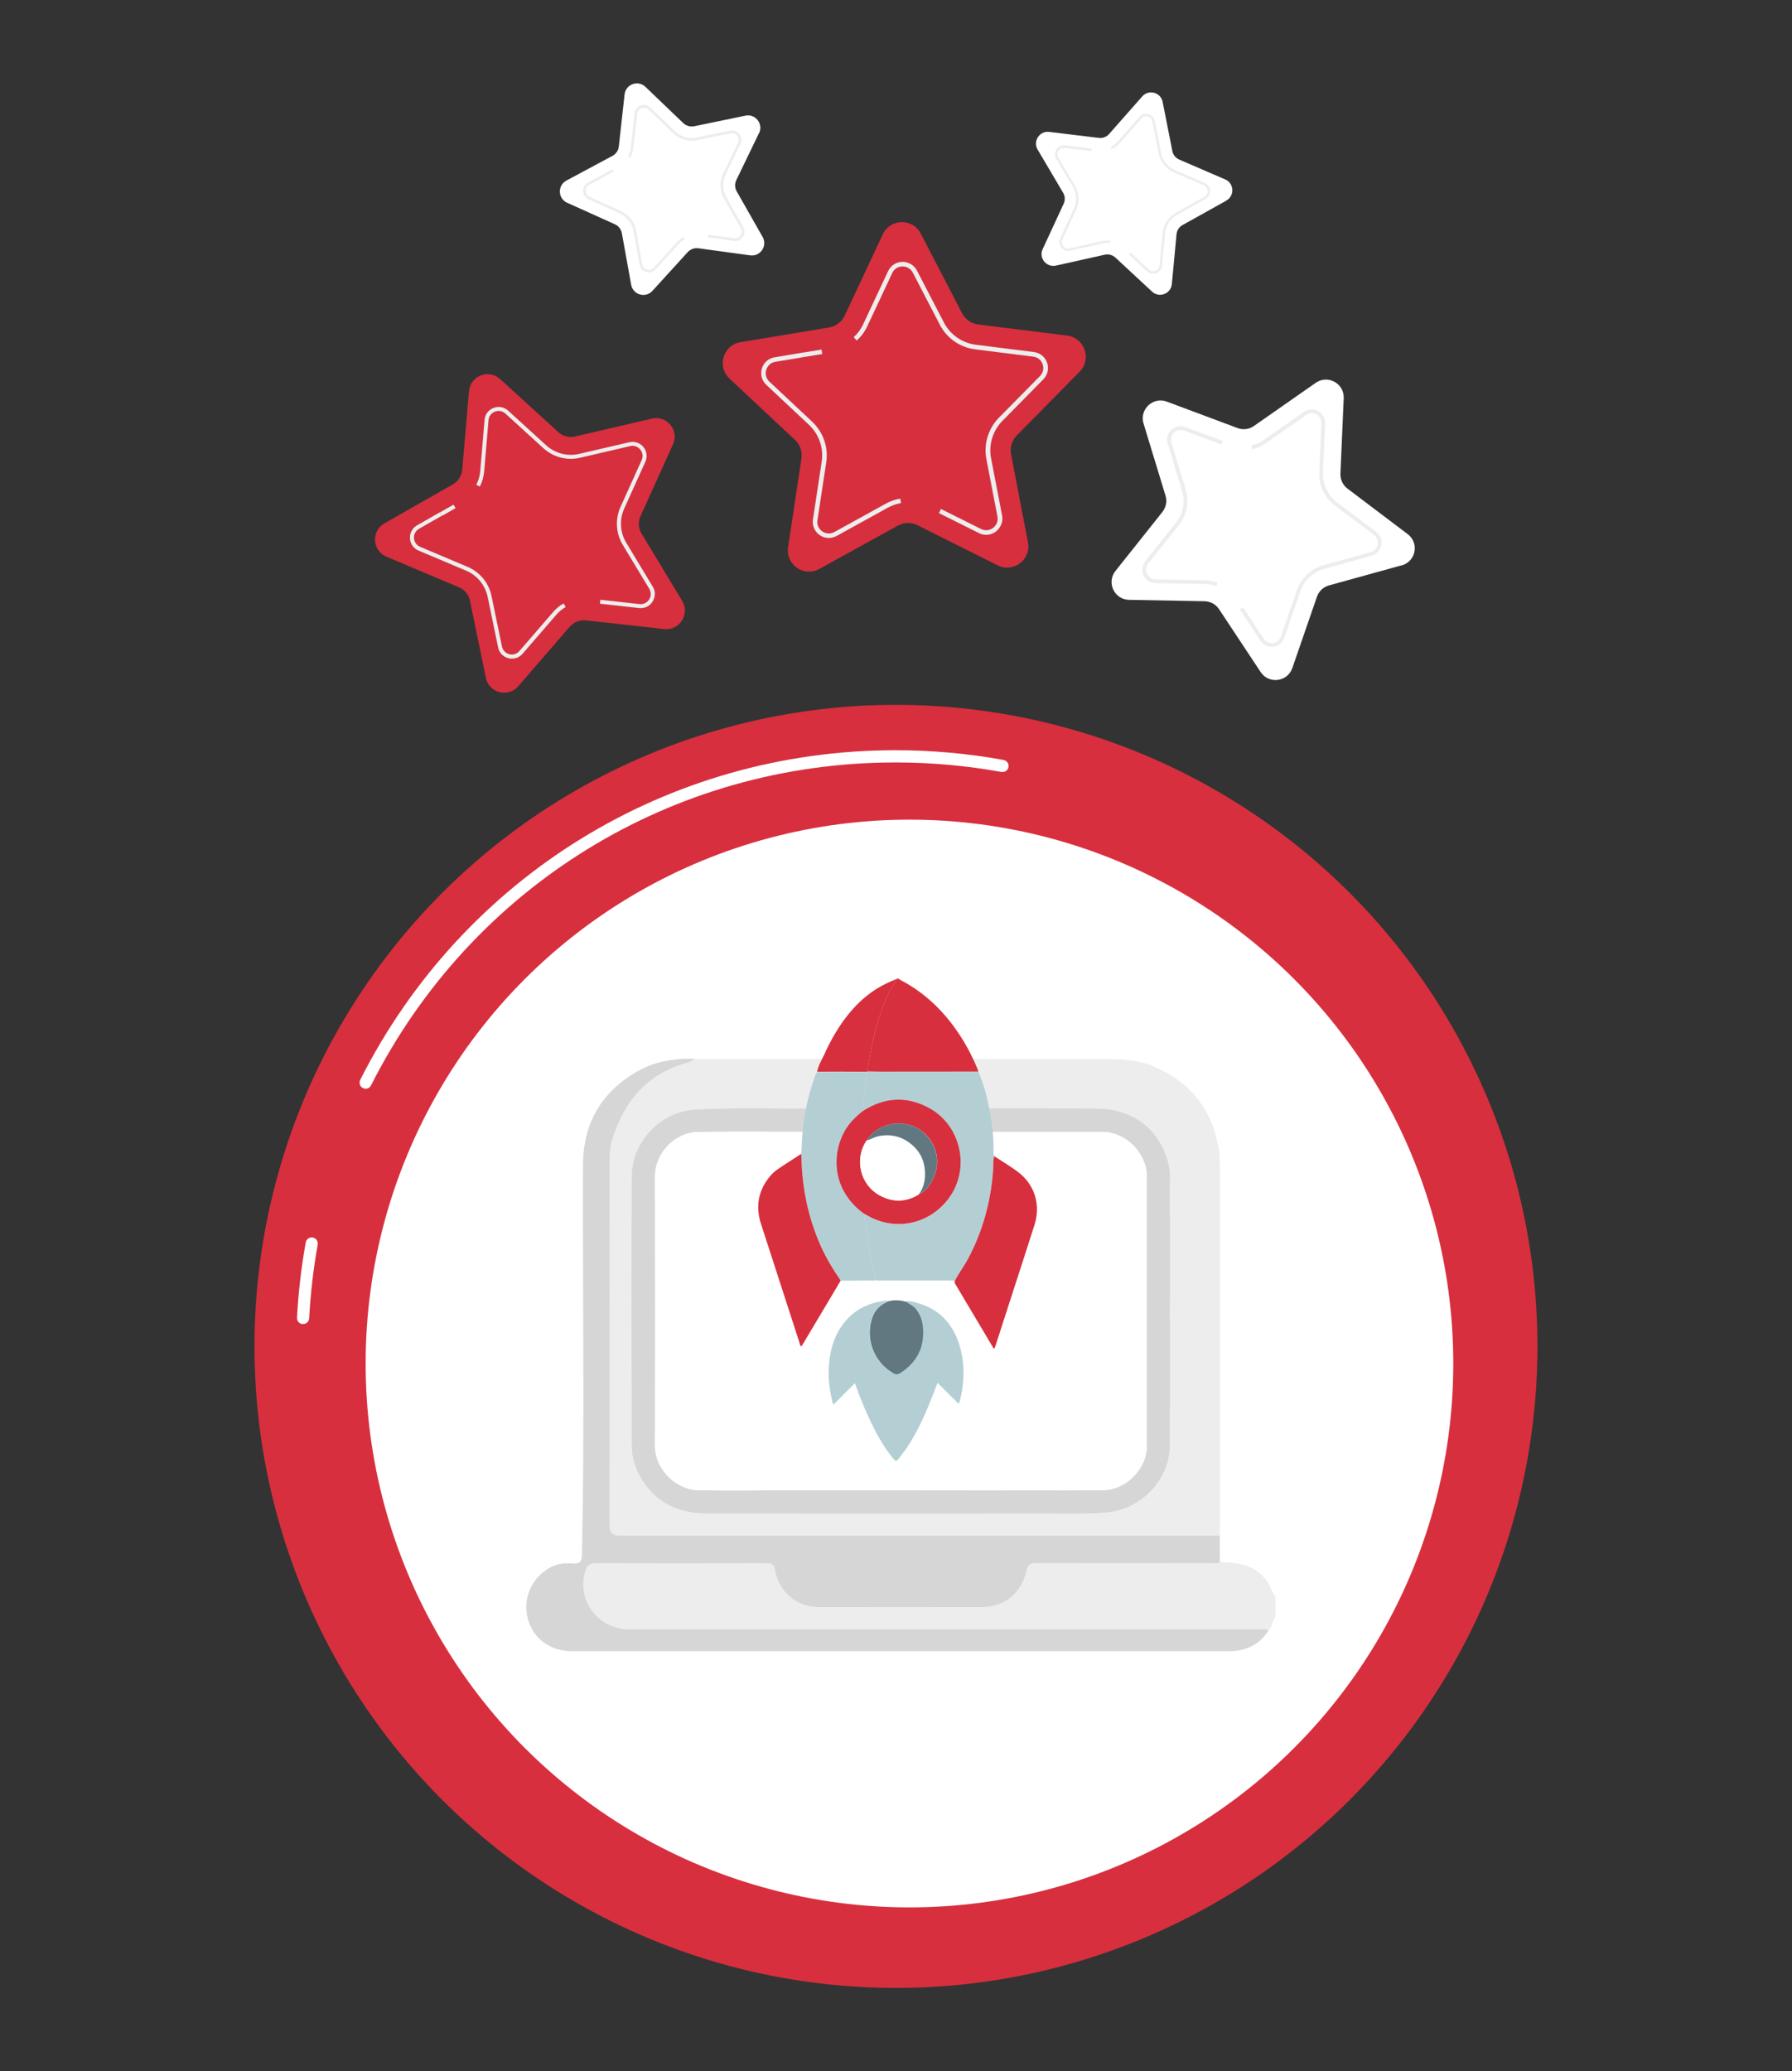
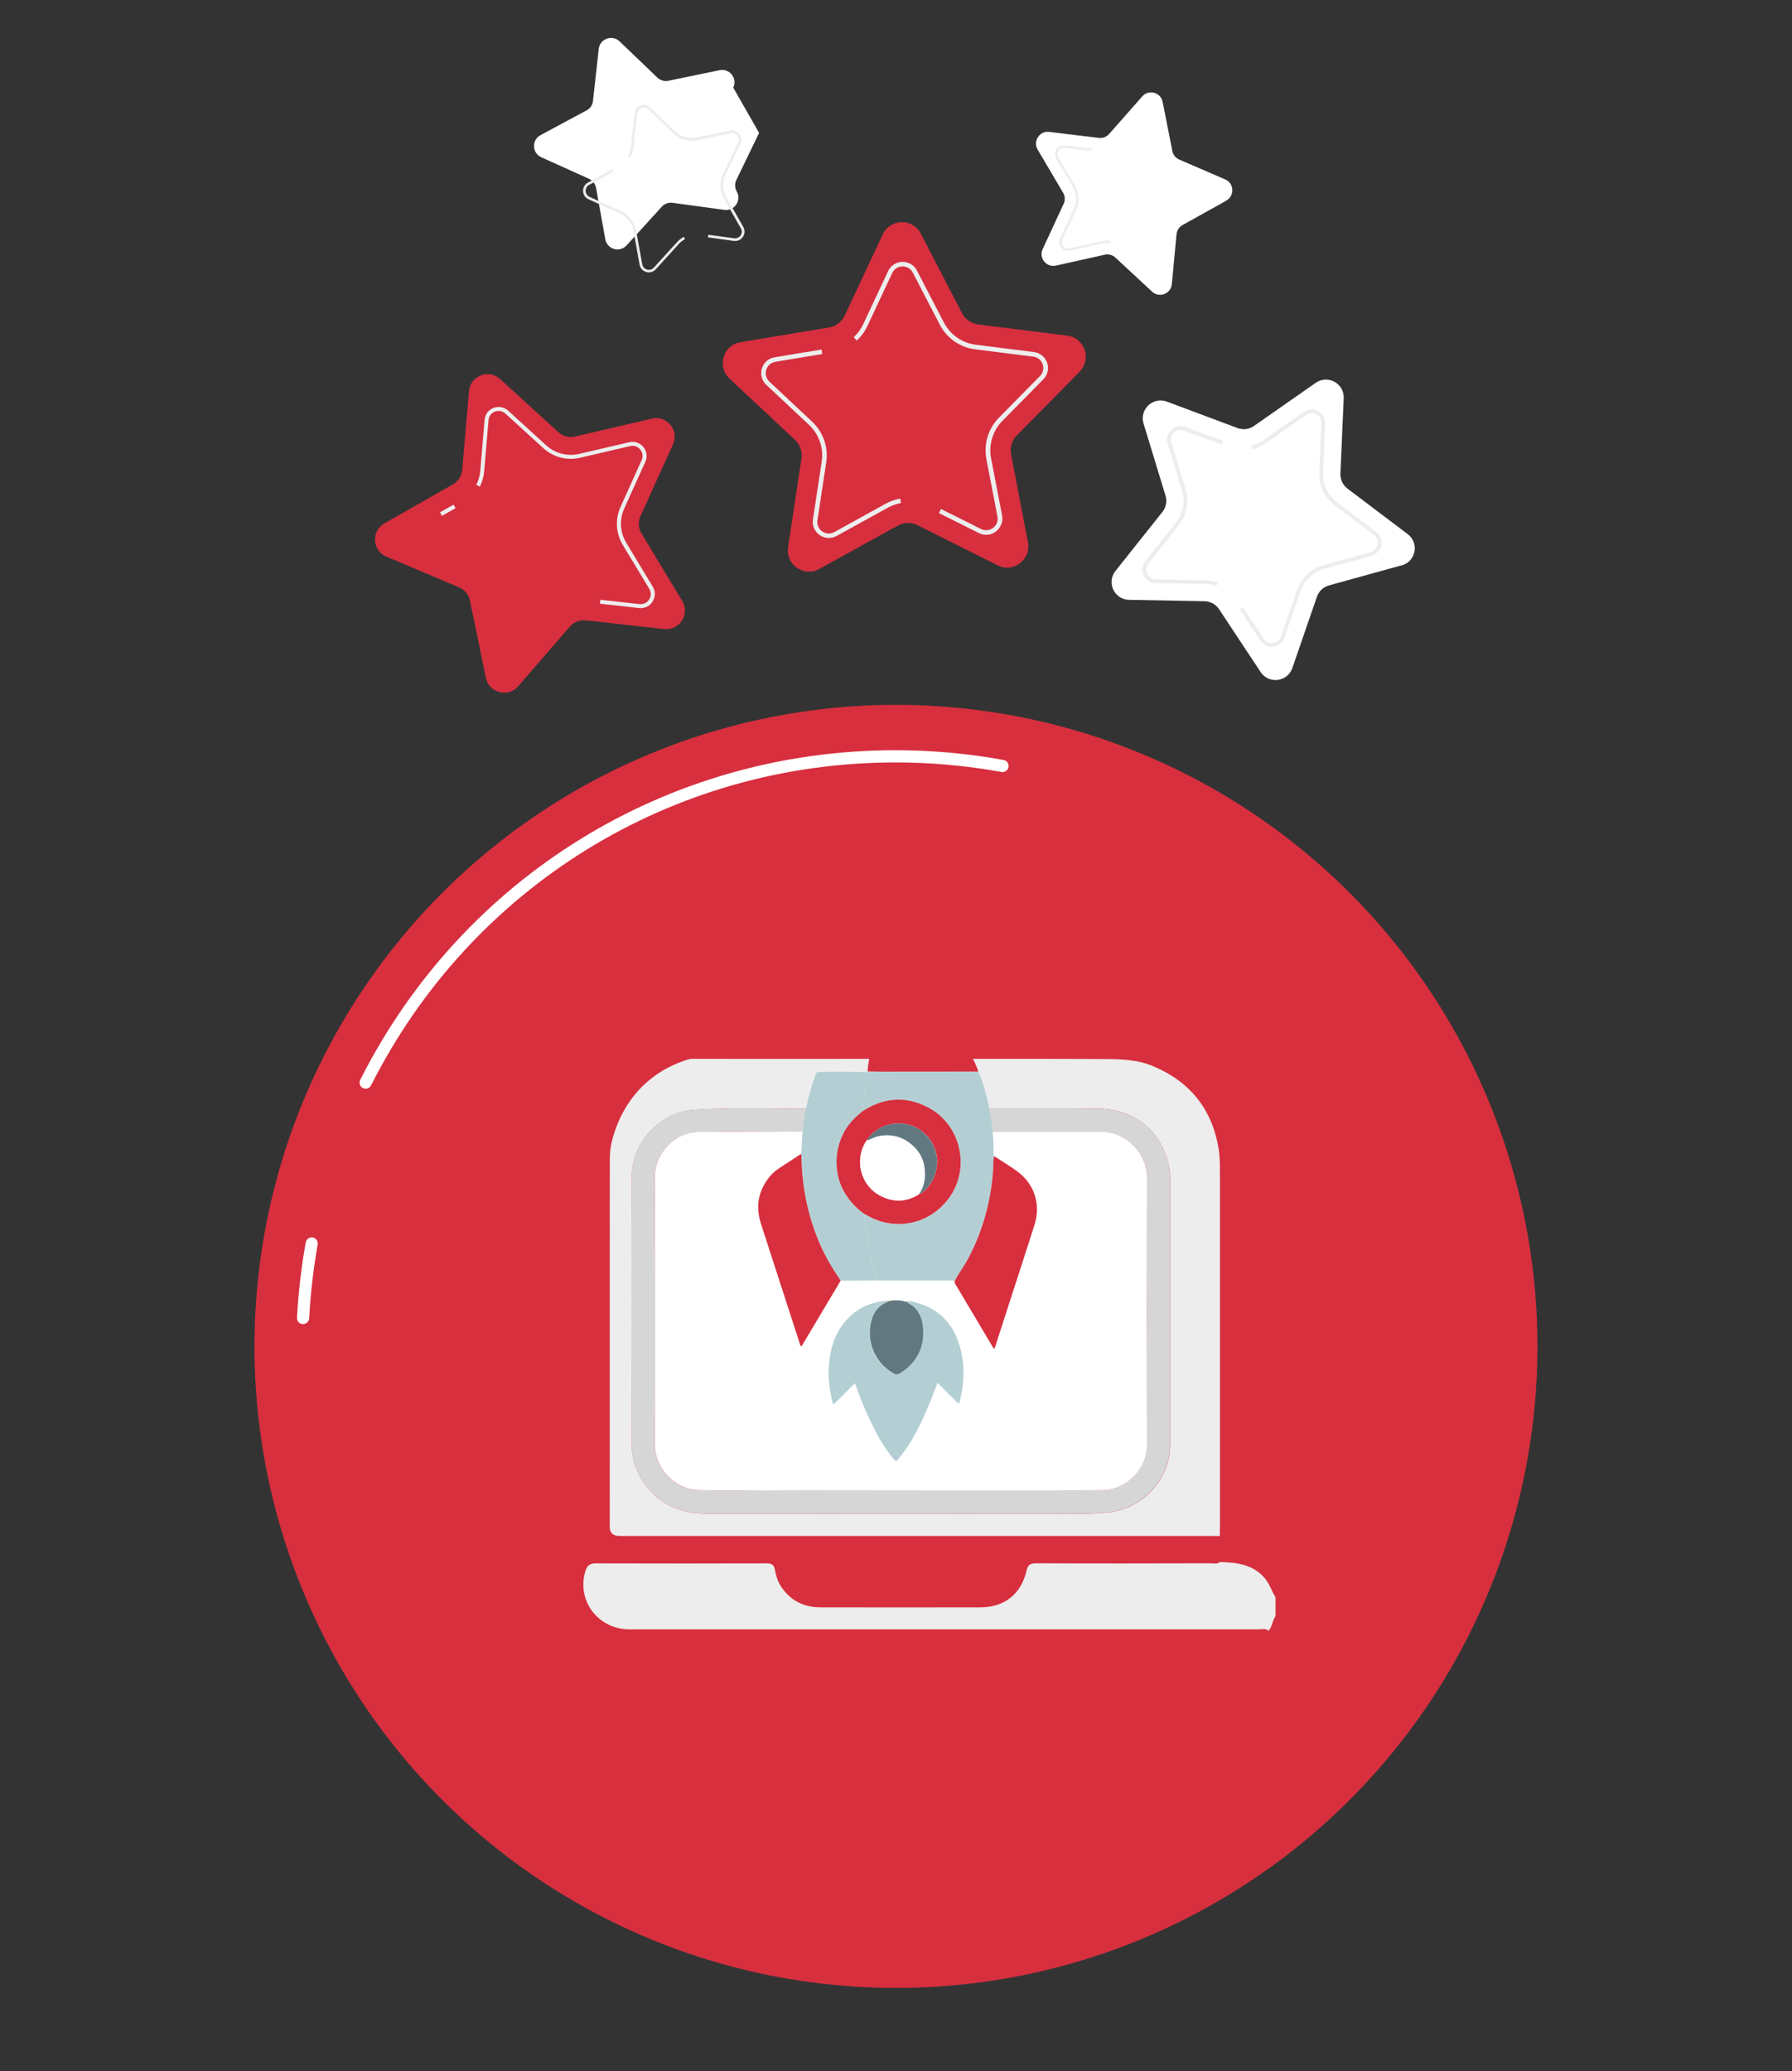
<svg xmlns="http://www.w3.org/2000/svg" id="OBJECTS" viewBox="0 0 218.34 252.35">
  <rect x="0" y="0" width="218.34" height="252.35" fill="#333333" stroke="none" />
  <defs>
    <style>
      .cls-1 {
        fill: none;
      }

      .cls-2 {
        fill: #f5e166;
      }

      .cls-3 {
        fill: #ededed;
      }

      .cls-4 {
        fill: #fff;
      }

      .cls-5 {
        fill: #b4cfd4;
      }

      .cls-6 {
        fill: #d6d6d6;
      }

      .cls-7 {
        fill: #d72f3e;
      }

      .cls-8 {
        fill: #617881;
      }
    </style>
    <clipPath id="clippath">
      <rect class="cls-1" x="-536.98" y="593.76" width="749.09" height="530" />
    </clipPath>
  </defs>
  <g>
    <g>
      <path class="cls-7" d="M131.56,45.27l-7.67,7.78c-.6,.61-.86,1.47-.7,2.3l2.06,10.73c.4,2.1-1.78,3.75-3.69,2.8l-9.77-4.89c-.76-.38-1.66-.36-2.4,.05l-9.57,5.28c-1.87,1.03-4.12-.53-3.8-2.65l1.63-10.81c.13-.84-.17-1.69-.79-2.27l-7.98-7.47c-1.56-1.46-.77-4.08,1.34-4.43l10.78-1.79c.84-.14,1.55-.68,1.92-1.45l4.64-9.9c.91-1.94,3.65-1.99,4.63-.09l5.03,9.7c.39,.75,1.13,1.27,1.97,1.37l10.84,1.36c2.12,.27,3.02,2.85,1.52,4.38Z" />
      <path class="cls-3" d="M109.78,61.29c-.56,.1-1.1,.28-1.6,.56l-6.25,3.45c-.66,.36-1.45,.32-2.06-.11-.62-.43-.93-1.16-.82-1.9l1.07-7.06c.25-1.65-.33-3.32-1.55-4.47l-5.21-4.88c-.55-.51-.75-1.28-.53-1.99,.22-.72,.81-1.24,1.55-1.36l3.6-.6,.09,.55-3.6,.6c-.54,.09-.95,.46-1.11,.98-.16,.52-.01,1.06,.38,1.43l5.21,4.88c1.35,1.27,2,3.12,1.72,4.95l-1.07,7.06c-.08,.54,.14,1.05,.58,1.36,.45,.31,1,.34,1.48,.08l6.25-3.45c.56-.31,1.15-.52,1.78-.62l.09,.55Z" />
      <path class="cls-3" d="M121.98,63.91c-.13,.33-.35,.63-.64,.85-.6,.45-1.39,.53-2.06,.19l-4.88-2.44,.25-.5,4.88,2.44c.49,.24,1.04,.19,1.47-.14,.44-.33,.63-.85,.53-1.38l-1.35-7.01c-.35-1.8,.23-3.71,1.52-5.02l5.01-5.08c.38-.39,.5-.93,.33-1.44-.18-.52-.61-.86-1.15-.93l-7.08-.89c-1.84-.23-3.45-1.35-4.3-3l-3.29-6.34c-.25-.48-.73-.77-1.27-.76-.55,.01-1.01,.31-1.24,.81l-3.03,6.46c-.31,.67-.75,1.26-1.29,1.76l-.37-.41c.49-.45,.88-.98,1.16-1.59l3.03-6.46c.32-.68,.98-1.11,1.73-1.13,.75-.01,1.43,.39,1.78,1.06l3.29,6.34c.77,1.48,2.22,2.49,3.88,2.7l7.08,.89c.74,.09,1.36,.59,1.61,1.3,.25,.71,.07,1.48-.45,2.02l-5.01,5.08c-1.16,1.18-1.68,2.9-1.37,4.52l1.35,7.01c.07,.37,.03,.74-.1,1.08Z" />
      <rect class="cls-3" x="98" y="42.75" width="2.16" height=".55" transform="translate(-5.7 16.77) rotate(-9.4)" />
    </g>
    <g>
      <path class="cls-7" d="M82,54.13l-3.96,8.75c-.31,.68-.26,1.47,.12,2.11l4.96,8.22c.97,1.61-.32,3.63-2.19,3.43l-9.54-1.06c-.74-.08-1.48,.21-1.97,.77l-6.28,7.26c-1.23,1.42-3.56,.82-3.94-1.03l-1.94-9.4c-.15-.73-.65-1.34-1.34-1.63l-8.84-3.73c-1.73-.73-1.87-3.13-.24-4.06l8.34-4.75c.65-.37,1.07-1.03,1.14-1.78l.82-9.57c.16-1.87,2.4-2.75,3.79-1.48l7.1,6.47c.55,.5,1.32,.7,2.04,.53l9.35-2.18c1.83-.43,3.36,1.43,2.58,3.14Z" />
-       <path class="cls-3" d="M68.92,73.96c-.44,.25-.82,.57-1.15,.95l-4.1,4.74c-.43,.5-1.1,.7-1.73,.54-.64-.17-1.12-.67-1.25-1.32l-1.27-6.14c-.3-1.44-1.28-2.64-2.64-3.21l-5.78-2.44c-.61-.26-1.01-.82-1.05-1.48-.04-.66,.29-1.27,.87-1.6l2.78-1.59,.24,.42-2.78,1.59c-.42,.24-.65,.67-.62,1.14,.03,.48,.31,.87,.75,1.06l5.78,2.44c1.5,.63,2.59,1.96,2.92,3.56l1.27,6.14c.1,.47,.43,.82,.89,.94,.46,.12,.93-.02,1.24-.39l4.1-4.74c.36-.42,.79-.78,1.28-1.05l.24,.42Z" />
      <path class="cls-3" d="M79.78,72.4c0,.31-.1,.62-.27,.9-.36,.56-.98,.85-1.64,.78l-4.77-.53,.05-.48,4.77,.53c.48,.05,.91-.16,1.17-.56,.26-.4,.26-.89,.02-1.3l-3.24-5.37c-.83-1.38-.94-3.13-.27-4.6l2.58-5.71c.2-.44,.13-.92-.17-1.29-.3-.37-.76-.53-1.23-.42l-6.11,1.42c-1.59,.37-3.25-.06-4.46-1.16l-4.63-4.22c-.35-.32-.83-.41-1.28-.24-.45,.17-.74,.56-.78,1.04l-.53,6.25c-.06,.65-.23,1.27-.53,1.84l-.43-.22c.27-.52,.43-1.08,.48-1.66l.53-6.25c.06-.66,.47-1.21,1.09-1.45,.61-.24,1.3-.11,1.78,.33l4.63,4.22c1.09,.99,2.59,1.38,4.02,1.05l6.11-1.42c.64-.15,1.3,.07,1.72,.58,.42,.51,.51,1.2,.24,1.8l-2.58,5.71c-.6,1.32-.51,2.9,.25,4.15l3.24,5.37c.17,.28,.25,.6,.25,.92Z" />
      <rect class="cls-3" x="53.61" y="61.92" width="1.9" height=".49" transform="translate(-23.61 35.13) rotate(-29.65)" />
    </g>
    <g>
      <path class="cls-4" d="M170.79,68.87l-8.86,2.45c-.69,.19-1.24,.71-1.47,1.38l-3,8.69c-.59,1.7-2.87,1.99-3.86,.49l-5.07-7.66c-.39-.6-1.06-.96-1.77-.97l-9.19-.17c-1.8-.03-2.78-2.11-1.66-3.52l5.72-7.19c.44-.56,.59-1.3,.38-1.98l-2.68-8.79c-.52-1.72,1.15-3.3,2.84-2.67l8.61,3.22c.67,.25,1.42,.16,2-.25l7.53-5.26c1.48-1.03,3.49,.08,3.41,1.88l-.4,9.18c-.03,.71,.29,1.4,.86,1.83l7.33,5.54c1.44,1.08,1.01,3.34-.73,3.82Z" />
      <path class="cls-3" d="M148.2,71.41c-.45-.17-.92-.26-1.4-.26l-6-.11c-.63-.01-1.19-.37-1.46-.94-.27-.57-.19-1.23,.2-1.72l3.74-4.7c.88-1.1,1.15-2.56,.74-3.9l-1.75-5.74c-.18-.6-.01-1.25,.45-1.68,.46-.43,1.11-.56,1.7-.34l2.87,1.07-.16,.44-2.87-1.07c-.43-.16-.89-.07-1.22,.24-.33,.31-.45,.76-.32,1.2l1.75,5.74c.45,1.49,.15,3.11-.83,4.33l-3.74,4.7c-.29,.36-.34,.82-.14,1.24,.2,.41,.59,.67,1.04,.68l6,.11c.53,0,1.06,.11,1.56,.29l-.16,.44Z" />
      <path class="cls-3" d="M155.99,78.44c-.23,.19-.52,.31-.83,.35-.63,.08-1.23-.2-1.58-.72l-2.53-3.83,.39-.26,2.53,3.83c.25,.38,.68,.58,1.13,.52,.46-.06,.82-.35,.97-.78l1.96-5.67c.5-1.46,1.73-2.61,3.21-3.02l5.78-1.6c.44-.12,.76-.47,.84-.92,.09-.45-.08-.88-.45-1.16l-4.79-3.62c-1.24-.94-1.95-2.43-1.88-3.99l.26-6c.02-.46-.21-.86-.61-1.08-.4-.22-.87-.2-1.24,.07l-4.92,3.44c-.51,.36-1.07,.6-1.68,.74l-.1-.46c.55-.12,1.06-.35,1.51-.67l4.92-3.44c.52-.36,1.18-.4,1.73-.09,.55,.3,.88,.88,.85,1.51l-.26,6c-.06,1.4,.57,2.75,1.69,3.6l4.79,3.62c.5,.38,.74,1,.62,1.62-.12,.62-.57,1.11-1.18,1.28l-5.78,1.6c-1.34,.37-2.44,1.41-2.9,2.72l-1.96,5.67c-.1,.3-.29,.56-.52,.75Z" />
      <rect class="cls-3" x="147.83" y="52.71" width=".47" height="1.82" transform="translate(45.93 173.48) rotate(-69.47)" />
    </g>
  </g>
  <g>
    <circle class="cls-7" cx="109.17" cy="164.05" r="78.16" transform="translate(-61.69 262.21) rotate(-86.24)" />
    <path class="cls-4" d="M36.93,161.32s-.03,0-.04,0c-.41-.02-.72-.37-.7-.78,.16-3.07,.52-6.16,1.06-9.17,.07-.4,.46-.67,.86-.6,.4,.07,.67,.46,.6,.86-.53,2.95-.88,5.98-1.04,8.98-.02,.4-.35,.7-.74,.7Z" />
    <path class="cls-4" d="M44.55,132.64c-.11,0-.23-.03-.33-.08-.37-.18-.51-.63-.33-1,12.5-24.77,37.49-40.16,65.22-40.16,4.42,0,8.85,.4,13.17,1.19,.4,.07,.67,.46,.6,.86-.07,.4-.46,.67-.86,.6-4.23-.77-8.57-1.16-12.91-1.16-27.16,0-51.65,15.07-63.9,39.34-.13,.26-.39,.41-.66,.41Z" />
-     <circle class="cls-4" cx="110.81" cy="166.12" r="66.26" />
    <g id="hFMQCf.tif">
      <g>
        <path class="cls-3" d="M148.63,190.3c2.04,.07,4.02,.26,5.48,1.98,.59,.7,.82,1.56,1.3,2.3v2.32c-.4,.54-.38,1.29-.87,1.79-.35-.35-.79-.18-1.19-.18-25.55,0-51.09,0-76.64,0-3.84,0-6.47-3.49-5.39-7.09,.2-.67,.54-.95,1.27-.95,6.95,.02,13.9,.02,20.85,0,.59,0,.87,.2,.97,.75,.13,.7,.32,1.39,.71,2,1.14,1.77,2.8,2.61,4.86,2.61,6.48,.02,12.95,0,19.43,0,2.96,0,5.01-1.6,5.67-4.49,.16-.69,.45-.88,1.14-.88,7.13,.03,14.26,.02,21.39,0,.34,0,.72,.13,1.02-.16Z" />
        <path class="cls-3" d="M148.63,143.4c0-1.15,.04-2.3-.15-3.45-.8-4.85-3.5-8.17-7.99-10.06-1.78-.75-3.69-.85-5.57-.86-6.53-.06-35.01-.02-41.54-.02-8.56-.01-9.26-.01-9.26-.01-4.97,1.39-8.35,5.13-9.58,10.09-.18,.74-.24,1.52-.24,2.28-.01,14.88-.01,29.76-.01,44.63q0,1.13,1.18,1.13c23.94,0,47.88,0,71.81,0,.45,0,.89,0,1.34,.01,0-.42,.02-.83,.02-1.25,0-14.16,0-28.33,0-42.49Zm-6.06,32.64c0,4.26-3.47,7.87-7.68,8.24-2.64,.24-5.28,.13-7.91,.13-13.61,.03-27.22,.02-40.82,0-3.12,0-5.8-1.04-7.67-3.71-.96-1.38-1.51-2.91-1.51-4.57-.03-10.93-.05-21.87,0-32.8,.02-4.19,3.48-7.87,7.68-8.13,5.4-.33,10.8-.07,16.2-.15,0,0,0,0,0,0,9.24-.01,28.62-.04,32.78,0,4.36,.05,7.46,2.43,8.6,6.26,.2,.68,.33,1.38,.33,2.09,0,10.87,0,21.75,0,32.62Z" />
-         <path class="cls-6" d="M84.6,128.99c-.34,.32-.56,.38-.85,.46-4.97,1.39-7.76,4.74-9.22,9.6-.18,.74-.24,1.52-.24,2.28-.01,14.88-.01,29.76-.01,44.63q0,1.13,1.18,1.13c23.94,0,47.88,0,71.81,0,.45,0,.89,0,1.34,.01,0,1.06,.01,2.13,.02,3.19-.3,.29-.68,.16-1.02,.16-7.13,0-14.26,.02-21.39,0-.69,0-.98,.2-1.14,.88-.66,2.89-2.71,4.49-5.67,4.49-6.48,0-12.95,.01-19.43,0-2.06,0-3.73-.84-4.86-2.61-.39-.61-.58-1.3-.71-2-.1-.55-.38-.75-.97-.75-6.95,.02-13.9,.02-20.85,0-.73,0-1.07,.27-1.27,.95-1.08,3.6,1.55,7.09,5.39,7.09,25.55,0,51.09,0,76.64,0,.4,0,.84-.16,1.19,.18-1.13,1.74-2.77,2.49-4.82,2.49-26.67,0-53.35,0-80.02,0-2.62,0-4.69-1.5-5.36-3.85-.69-2.44,.28-4.85,2.46-6.22,.93-.58,1.94-.72,2.99-.62,.85,.08,1.1-.23,1.12-1.1,.33-15.79,.07-31.59,.12-47.38,.02-5.18,2.25-9,6.7-11.51,2.1-1.19,4.45-1.56,6.86-1.51Z" />
        <path class="cls-6" d="M142.57,143.4c0-.72-.13-1.42-.33-2.09-1.14-3.83-4.24-6.21-8.6-6.26-4.71-.05-30.73,0-37.87,0-3.71-.03-7.41-.08-11.12,.14-4.19,.26-7.66,3.93-7.68,8.13-.05,10.93-.03,21.87,0,32.8,0,1.66,.55,3.19,1.51,4.57,1.87,2.67,4.54,3.71,7.67,3.71,13.61,.02,27.22,.03,40.82,0,2.64,0,5.27,.1,7.91-.13,4.21-.38,7.67-3.99,7.68-8.24,.01-10.87,0-21.75,0-32.62Zm-2.84,32.75c0,2.71-2.42,5.34-5.32,5.4-3.29,.07-6.59,0-9.88,0-3.27,0-6.53,.02-9.8,.02-4.39,0-8.79-.02-13.18-.03-2.19,0-4.37,.01-6.56,.02-3.29,0-6.59,.07-9.88,0-2.9-.06-5.32-2.69-5.31-5.41,.03-10.95,.02-21.9,0-32.86,0-2.65,2.29-5.31,5.24-5.37,4.75-.09,9.5-.01,14.25,0,0,0,0-.01,.01-.02,8.91,0,30.88,0,34.93,0,3.06,0,5.52,2.71,5.51,5.49-.04,10.92-.03,21.84,0,32.77Z" />
        <path class="cls-4" d="M139.74,143.38c.01-2.78-2.45-5.49-5.51-5.49-4.34,0-16.82,0-22.37,0,0,0,0,0,0,0-1.4,0-2.79,0-4.19,0,0,0,0,.01,0,.02-5.88-.02-18.35-.07-22.63,0-2.95,.06-5.24,2.72-5.24,5.37,.02,10.95,.02,21.9,0,32.86,0,2.72,2.41,5.34,5.31,5.41,2.6,.06,8.95,.03,13.12,.01,11,.02,33.59,.04,36.19-.01,2.9-.06,5.33-2.69,5.32-5.4-.03-10.92-.03-21.84,0-32.77Z" />
      </g>
    </g>
    <g id="_9nKGDj.tif" data-name="9nKGDj.tif">
      <g>
        <path class="cls-5" d="M110.35,158.55c.54-.1,1.05,.08,1.55,.23,2.83,.83,4.43,2.83,5.14,5.6,.53,2.08,.44,4.17-.08,6.25-.11,.45-.13,.45-.46,.11-.74-.74-1.49-1.49-2.27-2.27-.29,.76-.56,1.48-.85,2.19-.82,2.04-1.74,4.05-2.99,5.87-.3,.44-.65,.84-.97,1.27-.19,.24-.32,.21-.52-.02-1.36-1.61-2.31-3.46-3.18-5.36-.57-1.25-1.07-2.53-1.56-3.9-.89,.89-1.73,1.73-2.58,2.58l-.12-.12c-.29-1.27-.53-2.55-.5-3.86,.05-2.05,.46-4.01,1.69-5.71,1.34-1.84,3.2-2.75,5.43-2.96,.04,0,.08,.03,.11,.04-.07,.14-.23,.16-.35,.22-.77,.4-1.31,.99-1.59,1.81-.88,2.55,.17,5.36,2.49,6.74,.35,.21,.62,.22,.95,0,2-1.3,2.94-3.14,2.74-5.52-.07-.83-.31-1.61-.87-2.28-.34-.41-.83-.6-1.24-.92Z" />
-         <path class="cls-7" d="M109.23,119.28c.01,.12-.04,.22-.1,.31-.83,1.13-1.34,2.42-1.79,3.72-.54,1.53-.93,3.11-1.23,4.7-.16,.83-.36,1.66-.39,2.52-.02,.02-.04,.03-.06,.05-2.03-.02-4.07-.04-6.1,0,.13-.71,.49-1.33,.8-1.96,3.4-7.65,7.8-8.83,8.88-9.35Z" />
        <path class="cls-5" d="M105.65,130.58s.04-.03,.06-.05c.57,0,1.15,.03,1.72,.03,3.92,0,7.85,0,11.77-.01,.75,1.72,1.18,3.53,1.49,5.37,.26,1.52,.4,3.05,.36,4.59,0,.13,0,.25,.09,.36-.17,.58-.09,1.19-.14,1.79-.29,3.76-1.26,7.32-3.02,10.65-.5,.94-1.14,1.8-1.64,2.74-.17-.01-.33-.04-.5-.04-2.86,0-5.72,0-8.58,0-.16,0-.34,.05-.48-.08-.03-.06-.07-.12-.09-.19-.4-1.47-.7-2.96-.93-4.46-.18-1.11-.37-2.22-.41-3.35,.06,.03,.13,.05,.19,.09,3.36,2.02,7.53,1.23,9.95-1.87,2.82-3.61,1.69-9.02-2.36-11.19-2.71-1.45-5.39-1.26-7.97,.39,0-.06-.02-.11-.02-.17,.13-1.54,.3-3.07,.5-4.59Z" />
        <path class="cls-5" d="M105.65,130.58c-.2,1.53-.38,3.06-.5,4.59,0,.05,0,.11,.02,.17-.48,.36-.92,.77-1.33,1.21-2.11,2.28-2.52,5.95-.98,8.65,.63,1.1,1.47,2,2.5,2.73,.04,1.13,.24,2.24,.41,3.35,.24,1.5,.53,2.99,.93,4.46,.02,.06,.06,.12,.09,.19-.15,.13-.32,.08-.49,.08-1.29,0-2.58,.01-3.87,.02-.96-1.39-1.82-2.84-2.51-4.4-1.48-3.37-2.2-6.9-2.27-10.57,0-.15,.05-.31-.09-.43,.14-.37,.11-.77,.13-1.16,.09-2.88,.65-5.67,1.62-8.38,.06-.17,.16-.32,.25-.48,2.03-.05,4.07-.03,6.1,0Z" />
        <path class="cls-7" d="M116.34,156.04c.49-.94,1.14-1.8,1.64-2.74,1.77-3.34,2.73-6.9,3.02-10.65,.05-.6-.04-1.2,.14-1.79,.94,.61,1.9,1.19,2.8,1.85,2.11,1.54,2.9,4.04,2.1,6.54-.86,2.71-1.75,5.42-2.62,8.12-.69,2.15-1.39,4.29-2.08,6.44-.05,.16-.11,.31-.16,.47-.17,0-.2-.13-.25-.22-1.5-2.51-2.99-5.03-4.49-7.55-.09-.15-.16-.29-.1-.47Z" />
        <path class="cls-7" d="M97.56,140.62c.14,.12,.09,.29,.09,.43,.08,3.67,.8,7.2,2.27,10.57,.68,1.55,1.55,3,2.51,4.4-1.52,2.55-3.03,5.1-4.55,7.64-.08,.13-.13,.28-.28,.36h0c-.12-.09-.13-.24-.17-.37-1.57-4.84-3.13-9.67-4.7-14.51-.7-2.16-.35-4.12,1.11-5.86,.48-.58,1.12-.97,1.74-1.38,.66-.43,1.31-.85,1.97-1.28Z" />
        <path class="cls-7" d="M119.2,130.55c-3.92,0-7.85,0-11.77,.01-.57,0-1.15-.02-1.72-.03,.03-.85,.23-1.68,.39-2.52,.31-1.59,.7-3.17,1.23-4.7,.46-1.3,.96-2.59,1.79-3.72,.07-.09,.12-.19,.1-.31,.19-.14,.32,.02,.45,.09,2.16,1.12,4,2.62,5.58,4.47,1.65,1.94,2.92,4.11,3.88,6.46,.03,.08,.04,.16,.06,.24Z" />
        <path class="cls-8" d="M110.35,158.55c.41,.31,.9,.5,1.24,.92,.55,.67,.8,1.45,.87,2.28,.2,2.39-.74,4.22-2.74,5.52-.34,.22-.61,.21-.95,0-2.32-1.38-3.37-4.19-2.49-6.74,.28-.82,.82-1.42,1.59-1.81,.12-.06,.28-.08,.35-.22,0,0,0,0,0,0,.07,.07,.13,.01,.19,0,.54-.13,1.09-.1,1.63,0,.06,.04,.12,.08,.2,.04,0,0,0,0,0,0,.04,.04,.08,.06,.12,.01h0Z" />
        <path class="cls-2" d="M108.4,158.5c-.06,.02-.12,.08-.19,0,.06-.07,.12-.08,.19,0Z" />
        <path class="cls-2" d="M110.24,158.54c-.08,.04-.14,0-.2-.04,.08-.04,.15-.03,.2,.04Z" />
        <path class="cls-7" d="M97.6,164.02s.02,.03,.02,.05c-.01,0-.02,0-.03,.01,0-.02,0-.04,0-.06h0Z" />
        <path class="cls-2" d="M110.35,158.55s-.08,.03-.12-.01c.04-.04,.08-.03,.12,.01Z" />
        <path class="cls-7" d="M105.35,147.93c-1.03-.73-1.87-1.62-2.5-2.73-1.54-2.7-1.13-6.37,.98-8.65,.41-.44,.85-.85,1.33-1.21,2.58-1.65,5.26-1.84,7.97-.39,4.05,2.17,5.17,7.58,2.36,11.19-2.42,3.11-6.59,3.89-9.95,1.87-.06-.04-.13-.06-.19-.09Zm.26-9c-1.56,2.27-.81,5.45,1.64,6.74,1.58,.83,3.17,.8,4.71-.16,.68-.31,1.14-.86,1.51-1.47,1.34-2.18,.74-4.94-1.37-6.39-2.09-1.44-5.18-.83-6.49,1.28Z" />
        <path class="cls-4" d="M111.95,145.51c-1.54,.96-3.13,.99-4.71,.16-2.44-1.29-3.2-4.46-1.64-6.74,.5-.11,.94-.41,1.45-.52,1.67-.34,3.12,.13,4.31,1.28,.74,.72,1.19,1.65,1.31,2.7,.12,1.12-.04,2.18-.72,3.11Z" />
        <path class="cls-8" d="M111.95,145.51c.69-.93,.84-1.99,.72-3.11-.11-1.05-.56-1.99-1.31-2.7-1.19-1.15-2.64-1.62-4.31-1.28-.51,.1-.95,.4-1.45,.52,1.31-2.11,4.4-2.72,6.49-1.28,2.11,1.46,2.71,4.22,1.37,6.39-.38,.61-.84,1.15-1.51,1.47Z" />
      </g>
    </g>
  </g>
  <g>
    <g>
-       <path class="cls-4" d="M92.49,16.19l-2.77,5.74c-.22,.45-.2,.97,.05,1.4l3.15,5.54c.62,1.08-.28,2.41-1.51,2.24l-6.31-.86c-.49-.07-.98,.11-1.32,.48l-4.29,4.71c-.84,.92-2.37,.48-2.59-.75l-1.13-6.27c-.09-.49-.41-.9-.86-1.1l-5.81-2.62c-1.14-.51-1.19-2.11-.09-2.7l5.61-3.01c.44-.23,.73-.67,.78-1.16l.7-6.33c.14-1.24,1.64-1.78,2.54-.92l4.6,4.41c.36,.34,.86,.49,1.35,.39l6.24-1.29c1.22-.25,2.2,1.01,1.66,2.13Z" />
+       <path class="cls-4" d="M92.49,16.19l-2.77,5.74c-.22,.45-.2,.97,.05,1.4c.62,1.08-.28,2.41-1.51,2.24l-6.31-.86c-.49-.07-.98,.11-1.32,.48l-4.29,4.71c-.84,.92-2.37,.48-2.59-.75l-1.13-6.27c-.09-.49-.41-.9-.86-1.1l-5.81-2.62c-1.14-.51-1.19-2.11-.09-2.7l5.61-3.01c.44-.23,.73-.67,.78-1.16l.7-6.33c.14-1.24,1.64-1.78,2.54-.92l4.6,4.41c.36,.34,.86,.49,1.35,.39l6.24-1.29c1.22-.25,2.2,1.01,1.66,2.13Z" />
      <path class="cls-3" d="M83.48,29.12c-.29,.16-.56,.36-.78,.61l-2.8,3.08c-.29,.32-.74,.45-1.16,.33-.42-.12-.73-.46-.81-.89l-.74-4.09c-.17-.96-.81-1.77-1.69-2.17l-3.79-1.71c-.4-.18-.65-.56-.67-1-.01-.44,.22-.84,.6-1.04l1.87-1,.15,.28-1.87,1c-.28,.15-.44,.43-.43,.75,.01,.32,.19,.59,.48,.72l3.79,1.71c.99,.45,1.69,1.35,1.88,2.41l.74,4.09c.06,.31,.27,.55,.58,.64,.31,.09,.62,0,.83-.23l2.8-3.08c.25-.27,.54-.5,.86-.68l.15,.28Z" />
      <path class="cls-3" d="M90.71,28.27c0,.21-.07,.41-.2,.59-.24,.36-.67,.55-1.1,.49l-3.15-.43,.04-.32,3.15,.43c.31,.04,.61-.09,.79-.35,.18-.26,.19-.59,.03-.86l-2.06-3.61c-.53-.93-.57-2.09-.1-3.06l1.81-3.75c.14-.29,.1-.61-.09-.86-.2-.25-.5-.36-.81-.3l-4.07,.84c-1.06,.22-2.16-.1-2.94-.85l-3-2.88c-.23-.22-.54-.29-.84-.18-.3,.11-.5,.36-.53,.68l-.46,4.14c-.05,.43-.18,.84-.38,1.21l-.28-.16c.19-.34,.3-.71,.34-1.09l.46-4.14c.05-.43,.33-.8,.74-.95,.41-.15,.86-.05,1.18,.25l3,2.88c.7,.67,1.69,.96,2.65,.76l4.07-.84c.43-.09,.86,.07,1.13,.42,.27,.34,.32,.8,.13,1.2l-1.81,3.75c-.42,.87-.38,1.92,.09,2.75l2.06,3.61c.11,.19,.16,.4,.15,.61Z" />
      <rect class="cls-3" x="73.51" y="20.89" width="1.26" height=".32" transform="translate(-1.15 37.54) rotate(-28.2)" />
    </g>
    <g>
      <path class="cls-4" d="M149.41,24.45l-5.33,2.97c-.41,.23-.69,.65-.73,1.12l-.57,6.07c-.11,1.19-1.54,1.73-2.41,.92l-4.47-4.15c-.35-.32-.83-.45-1.29-.35l-5.95,1.33c-1.17,.26-2.12-.93-1.62-2.01l2.56-5.53c.2-.43,.17-.93-.07-1.34l-3.1-5.25c-.61-1.03,.23-2.31,1.41-2.16l6.05,.73c.47,.06,.94-.12,1.25-.48l4.03-4.57c.79-.9,2.26-.5,2.49,.67l1.18,5.98c.09,.47,.41,.86,.84,1.04l5.6,2.42c1.1,.47,1.17,2,.13,2.58Z" />
      <path class="cls-3" d="M135.24,29.62c-.32-.04-.64-.02-.95,.05l-3.89,.87c-.41,.09-.83-.05-1.09-.38-.26-.33-.32-.76-.14-1.14l1.68-3.61c.39-.85,.34-1.83-.13-2.63l-2.03-3.43c-.21-.36-.2-.8,.03-1.15,.23-.35,.63-.54,1.04-.49l2.02,.24-.04,.31-2.02-.24c-.3-.04-.58,.1-.75,.35-.17,.25-.17,.56-.02,.83l2.03,3.43c.53,.89,.58,1.98,.15,2.92l-1.67,3.61c-.13,.28-.09,.58,.1,.82,.19,.24,.48,.34,.78,.27l3.89-.87c.35-.08,.7-.1,1.05-.05l-.04,.31Z" />
-       <path class="cls-3" d="M141.37,32.93c-.12,.16-.28,.28-.48,.35-.39,.15-.82,.06-1.13-.22l-2.23-2.07,.21-.23,2.23,2.07c.22,.21,.53,.27,.81,.16,.28-.11,.47-.35,.5-.66l.38-3.96c.1-1.02,.71-1.95,1.6-2.45l3.48-1.94c.27-.15,.42-.42,.4-.72-.02-.3-.19-.56-.47-.68l-3.65-1.58c-.95-.41-1.64-1.26-1.84-2.28l-.77-3.91c-.06-.3-.27-.52-.56-.6-.29-.08-.59,0-.79,.24l-2.63,2.99c-.27,.31-.6,.56-.97,.74l-.14-.28c.33-.16,.63-.39,.87-.67l2.63-2.99c.28-.31,.7-.44,1.1-.33,.4,.11,.71,.43,.79,.84l.77,3.91c.18,.92,.8,1.68,1.65,2.05l3.65,1.58c.38,.17,.64,.53,.66,.95,.02,.42-.19,.8-.56,1.01l-3.48,1.94c-.81,.45-1.36,1.29-1.44,2.21l-.38,3.96c-.02,.21-.1,.4-.22,.56Z" />
      <rect class="cls-3" x="132.21" y="17.57" width=".31" height="1.21" transform="translate(98.47 147.41) rotate(-83.12)" />
    </g>
  </g>
</svg>